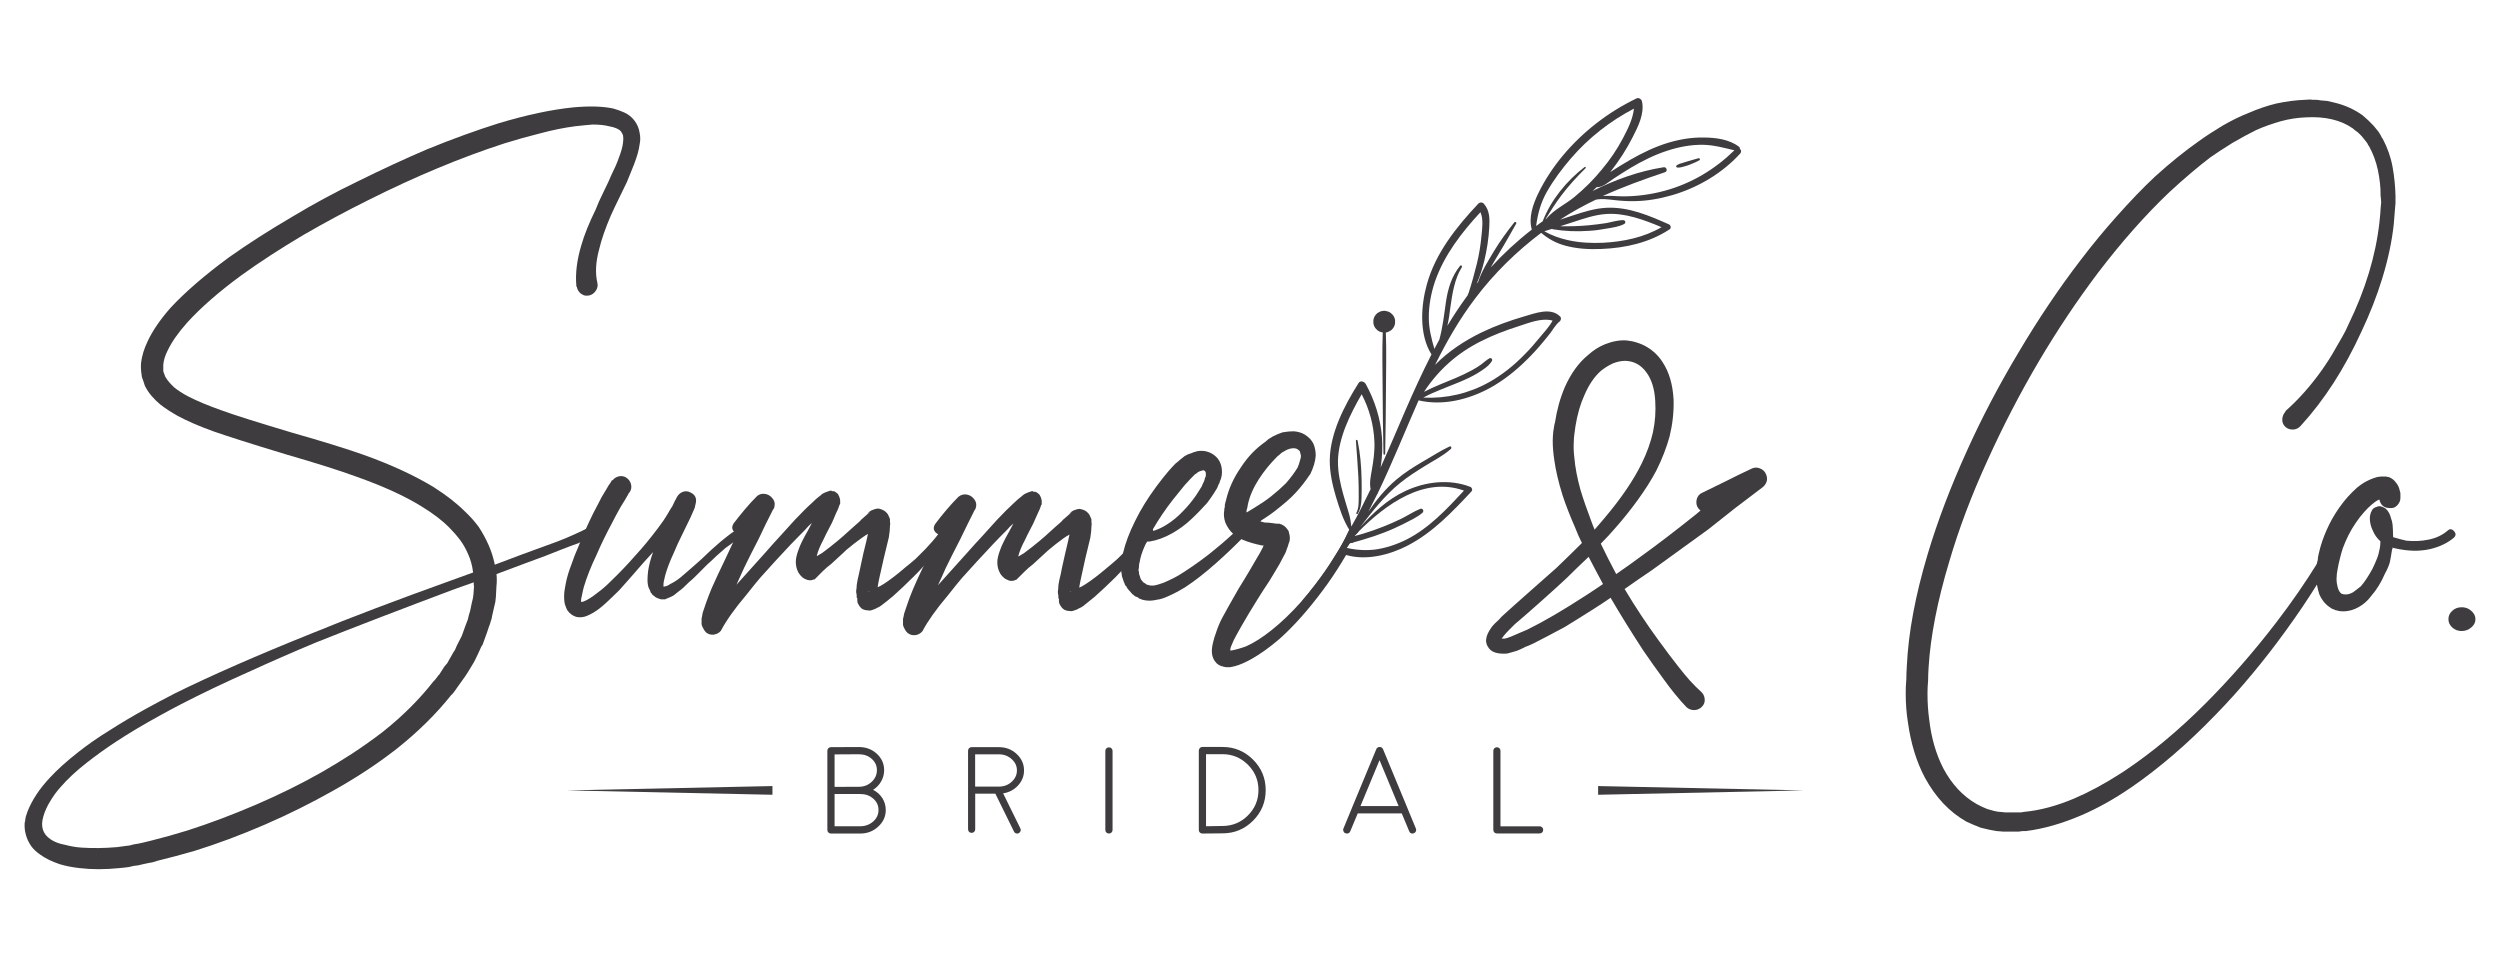
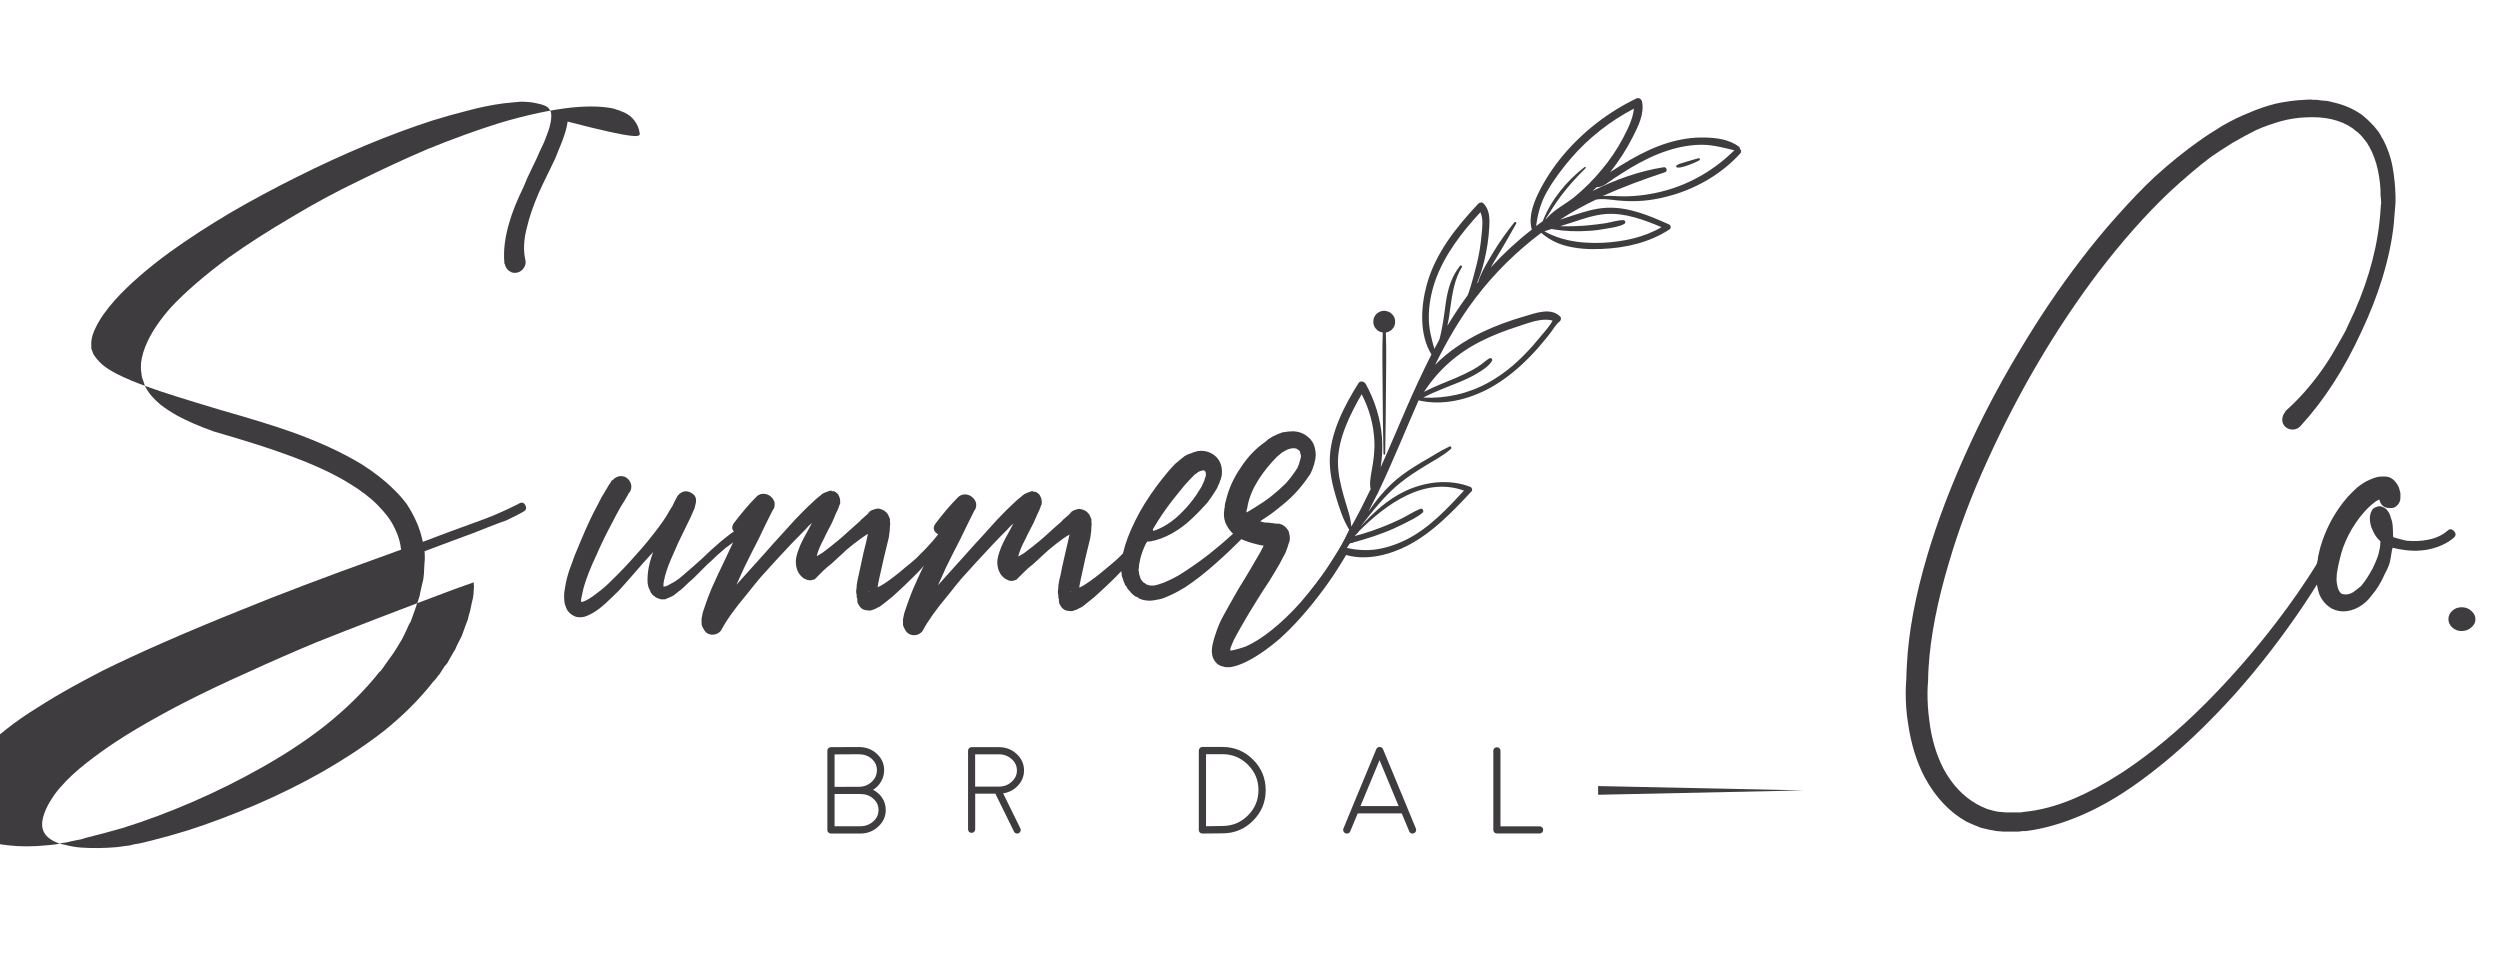
<svg xmlns="http://www.w3.org/2000/svg" version="1.1" id="Layer_1" x="0px" y="0px" width="268.798px" height="104px" viewBox="45.833 342.5 268.798 104" xml:space="preserve">
  <g>
    <g>
      <g>
-         <path fill="#3E3C3E" d="M114.607,356.795c-0.072-0.519-0.273-0.965-0.59-1.368c-0.274-0.353-0.634-0.633-1.066-0.835 c-0.353-0.158-0.756-0.302-1.188-0.425c-1.116-0.238-2.542-0.281-4.291-0.123c-2.34,0.238-5.019,0.807-8.035,1.714 c-2.376,0.749-4.946,1.677-7.683,2.793c-2.39,1.022-4.824,2.153-7.322,3.384c-2.462,1.181-4.853,2.47-7.157,3.859 c-2.499,1.461-4.788,2.931-6.847,4.392c-2.585,1.901-4.673,3.708-6.257,5.407c-1.116,1.274-1.93,2.462-2.448,3.571 c-0.403,0.835-0.633,1.613-0.72,2.326c-0.036,0.439-0.021,0.871,0.058,1.31c0,0.159,0.058,0.375,0.18,0.655 c0.123,0.396,0.195,0.619,0.238,0.655c0.353,0.677,0.9,1.311,1.613,1.901c0.519,0.403,1.123,0.799,1.843,1.202 c1.03,0.555,2.311,1.116,3.859,1.67c1.346,0.475,3.931,1.303,7.74,2.456c3.298,0.958,5.818,1.75,7.56,2.39 c2.93,1.037,5.292,2.117,7.085,3.233c1.224,0.749,2.217,1.505,2.966,2.268c0.396,0.396,0.799,0.85,1.188,1.368 c0.317,0.439,0.598,0.937,0.835,1.49c0.274,0.598,0.447,1.253,0.533,1.966l-2.268,0.821c-5.955,2.138-10.958,4.039-15.005,5.695 c-5.918,2.376-10.843,4.535-14.774,6.473c-1.13,0.583-2.203,1.151-3.204,1.706c-1.404,0.777-2.678,1.533-3.831,2.275 c-1.274,0.784-2.376,1.555-3.333,2.312c-1.274,0.993-2.304,1.922-3.103,2.793c-1.116,1.188-1.908,2.397-2.391,3.622l-0.18,0.54 c0,0.035-0.022,0.129-0.058,0.288c0,0.158-0.029,0.28-0.065,0.353c-0.036,0.439,0,0.878,0.123,1.311 c0.115,0.438,0.31,0.85,0.59,1.252c0.237,0.317,0.554,0.62,0.958,0.894c0.554,0.403,1.246,0.741,2.081,1.022 c0.633,0.194,1.346,0.338,2.146,0.425c1.303,0.158,2.736,0.158,4.284,0c0.403-0.036,0.742-0.072,1.015-0.115l0.54-0.123 l0.468-0.058c0.317-0.086,0.677-0.158,1.08-0.244c0.316-0.036,0.633-0.115,0.958-0.238c1.303-0.316,2.635-0.677,3.989-1.065 c2.419-0.749,4.954-1.691,7.618-2.844c2.549-1.108,4.96-2.312,7.272-3.614c2.397-1.34,4.565-2.751,6.494-4.233 c0.123-0.094,0.245-0.188,0.367-0.281c2.304-1.829,4.27-3.766,5.904-5.825c0.036,0,0.144-0.115,0.302-0.331 s0.273-0.381,0.353-0.504l0.598-0.835l0.288-0.41l0.303-0.476l0.54-0.893c0.072-0.122,0.237-0.439,0.475-0.958 c0.273-0.633,0.432-0.943,0.475-0.943c0.396-1.079,0.634-1.749,0.713-2.022c0.036-0.087,0.086-0.194,0.122-0.331 c0.036-0.145,0.072-0.274,0.123-0.396c0.036-0.115,0.058-0.216,0.058-0.288l0.245-1.08l0.123-0.532l0.058-0.533 c0-0.122,0.021-0.497,0.058-1.13c0.05-0.396,0.05-0.836,0.007-1.311l3.153-1.181c1.548-0.563,2.801-1.03,3.744-1.426 c0.72-0.281,1.347-0.519,1.908-0.713c0.072-0.036,0.144-0.064,0.208-0.101c0.728-0.354,1.282-0.627,1.642-0.85 c0.281-0.159,0.338-0.382,0.18-0.685c-0.158-0.302-0.396-0.346-0.713-0.151c-0.129,0.072-0.288,0.159-0.49,0.245 c-0.331,0.166-0.741,0.367-1.246,0.591c-0.518,0.237-1.123,0.496-1.843,0.771c-0.943,0.353-2.204,0.813-3.744,1.367l-2.981,1.123 c-0.158-0.748-0.375-1.454-0.655-2.08c-0.316-0.721-0.677-1.375-1.065-1.966c-0.439-0.598-0.929-1.152-1.49-1.671 c-0.872-0.878-1.995-1.749-3.384-2.635c-2.023-1.224-4.521-2.391-7.502-3.456c-1.778-0.634-4.363-1.433-7.74-2.397 c-3.729-1.116-6.25-1.908-7.553-2.391c-1.469-0.518-2.657-1.022-3.571-1.49c-0.598-0.317-1.095-0.634-1.491-0.958 c-0.439-0.403-0.756-0.778-0.958-1.13c-0.036-0.036-0.072-0.144-0.115-0.303l-0.064-0.122c0-0.072-0.022-0.144-0.058-0.18v-0.713 c0.036-0.475,0.194-0.994,0.475-1.548c0.439-0.915,1.13-1.908,2.088-2.981c1.469-1.62,3.42-3.326,5.847-5.104 c1.987-1.433,4.205-2.873,6.667-4.334c2.268-1.311,4.586-2.556,6.97-3.744c5.047-2.527,9.929-4.572,14.659-6.105 c1.267-0.396,2.542-0.749,3.809-1.066c1.303-0.353,2.578-0.612,3.802-0.77c0.72-0.072,1.332-0.144,1.843-0.18 c0.72,0,1.31,0.065,1.786,0.188c0.633,0.115,1.051,0.302,1.246,0.533c0.122,0.158,0.208,0.317,0.245,0.475 c0.036,0.194,0.036,0.439,0,0.713c-0.05,0.475-0.209,1.051-0.475,1.721c-0.159,0.475-0.425,1.08-0.778,1.786 c-0.158,0.396-0.439,1-0.842,1.814c-0.396,0.806-0.677,1.433-0.835,1.872c-0.713,1.461-1.239,2.75-1.556,3.866 c-0.475,1.584-0.655,3.039-0.54,4.334v0.064c0,0.036,0.029,0.072,0.064,0.115c0.036,0.209,0.13,0.382,0.259,0.54 c0.144,0.159,0.302,0.259,0.475,0.332c0.18,0.058,0.367,0.064,0.569,0.029c0.31-0.072,0.562-0.252,0.742-0.533 c0.18-0.281,0.223-0.554,0.151-0.835c-0.238-1.03-0.18-2.218,0.187-3.571c0.238-1.029,0.655-2.246,1.253-3.636 c0.036-0.123,0.619-1.332,1.735-3.622c0.317-0.756,0.569-1.39,0.771-1.901c0.317-0.835,0.526-1.555,0.598-2.146 C114.694,357.608,114.694,357.198,114.607,356.795z M96.802,405.46l-0.058,0.899l-0.065,0.469l-0.115,0.475l-0.187,0.9 c-0.036,0.115-0.086,0.28-0.151,0.504c-0.058,0.216-0.086,0.346-0.086,0.382c-0.086,0.194-0.302,0.799-0.655,1.778l-0.425,0.835 c-0.036,0.087-0.086,0.158-0.123,0.245c-0.036,0.071-0.065,0.15-0.086,0.209c-0.021,0.057-0.058,0.129-0.094,0.208 c-0.036,0.087-0.072,0.145-0.122,0.181l-0.476,0.835l-0.237,0.425l-0.303,0.353l-0.533,0.835 c-0.086,0.072-0.187,0.217-0.331,0.411s-0.238,0.302-0.273,0.302c-1.505,1.938-3.334,3.766-5.479,5.473 c-1.037,0.799-2.146,1.584-3.326,2.361c-1.03,0.662-2.11,1.332-3.233,1.973c-2.232,1.268-4.586,2.427-7.092,3.507 c-2.585,1.108-5.04,2.03-7.38,2.778c-1.274,0.396-2.549,0.749-3.809,1.066c-0.317,0.071-0.634,0.158-0.958,0.237 c-0.353,0.086-0.677,0.144-0.958,0.18l-0.476,0.123l-0.468,0.058c-0.245,0.035-0.54,0.071-0.9,0.122 c-1.347,0.115-2.621,0.13-3.809,0.051c-0.59-0.036-1.188-0.145-1.778-0.303c-0.634-0.115-1.152-0.317-1.548-0.591 c-0.835-0.562-1.095-1.375-0.778-2.447c0.159-0.563,0.403-1.095,0.72-1.613c0.353-0.59,0.727-1.108,1.13-1.548 c0.756-0.871,1.685-1.742,2.801-2.613c0.958-0.749,2.023-1.526,3.226-2.312c1.361-0.893,2.901-1.808,4.615-2.75 c0.727-0.403,1.49-0.814,2.282-1.225c2.146-1.108,4.55-2.261,7.214-3.448c2.419-1.109,4.86-2.175,7.323-3.204 c4.046-1.62,9.029-3.528,14.947-5.753l2.023-0.713v0.346H96.802z" />
+         <path fill="#3E3C3E" d="M114.607,356.795c-0.072-0.519-0.273-0.965-0.59-1.368c-0.274-0.353-0.634-0.633-1.066-0.835 c-0.353-0.158-0.756-0.302-1.188-0.425c-1.116-0.238-2.542-0.281-4.291-0.123c-2.34,0.238-5.019,0.807-8.035,1.714 c-2.376,0.749-4.946,1.677-7.683,2.793c-2.39,1.022-4.824,2.153-7.322,3.384c-2.462,1.181-4.853,2.47-7.157,3.859 c-2.499,1.461-4.788,2.931-6.847,4.392c-2.585,1.901-4.673,3.708-6.257,5.407c-1.116,1.274-1.93,2.462-2.448,3.571 c-0.403,0.835-0.633,1.613-0.72,2.326c-0.036,0.439-0.021,0.871,0.058,1.31c0,0.159,0.058,0.375,0.18,0.655 c0.123,0.396,0.195,0.619,0.238,0.655c0.353,0.677,0.9,1.311,1.613,1.901c0.519,0.403,1.123,0.799,1.843,1.202 c1.03,0.555,2.311,1.116,3.859,1.67c3.298,0.958,5.818,1.75,7.56,2.39 c2.93,1.037,5.292,2.117,7.085,3.233c1.224,0.749,2.217,1.505,2.966,2.268c0.396,0.396,0.799,0.85,1.188,1.368 c0.317,0.439,0.598,0.937,0.835,1.49c0.274,0.598,0.447,1.253,0.533,1.966l-2.268,0.821c-5.955,2.138-10.958,4.039-15.005,5.695 c-5.918,2.376-10.843,4.535-14.774,6.473c-1.13,0.583-2.203,1.151-3.204,1.706c-1.404,0.777-2.678,1.533-3.831,2.275 c-1.274,0.784-2.376,1.555-3.333,2.312c-1.274,0.993-2.304,1.922-3.103,2.793c-1.116,1.188-1.908,2.397-2.391,3.622l-0.18,0.54 c0,0.035-0.022,0.129-0.058,0.288c0,0.158-0.029,0.28-0.065,0.353c-0.036,0.439,0,0.878,0.123,1.311 c0.115,0.438,0.31,0.85,0.59,1.252c0.237,0.317,0.554,0.62,0.958,0.894c0.554,0.403,1.246,0.741,2.081,1.022 c0.633,0.194,1.346,0.338,2.146,0.425c1.303,0.158,2.736,0.158,4.284,0c0.403-0.036,0.742-0.072,1.015-0.115l0.54-0.123 l0.468-0.058c0.317-0.086,0.677-0.158,1.08-0.244c0.316-0.036,0.633-0.115,0.958-0.238c1.303-0.316,2.635-0.677,3.989-1.065 c2.419-0.749,4.954-1.691,7.618-2.844c2.549-1.108,4.96-2.312,7.272-3.614c2.397-1.34,4.565-2.751,6.494-4.233 c0.123-0.094,0.245-0.188,0.367-0.281c2.304-1.829,4.27-3.766,5.904-5.825c0.036,0,0.144-0.115,0.302-0.331 s0.273-0.381,0.353-0.504l0.598-0.835l0.288-0.41l0.303-0.476l0.54-0.893c0.072-0.122,0.237-0.439,0.475-0.958 c0.273-0.633,0.432-0.943,0.475-0.943c0.396-1.079,0.634-1.749,0.713-2.022c0.036-0.087,0.086-0.194,0.122-0.331 c0.036-0.145,0.072-0.274,0.123-0.396c0.036-0.115,0.058-0.216,0.058-0.288l0.245-1.08l0.123-0.532l0.058-0.533 c0-0.122,0.021-0.497,0.058-1.13c0.05-0.396,0.05-0.836,0.007-1.311l3.153-1.181c1.548-0.563,2.801-1.03,3.744-1.426 c0.72-0.281,1.347-0.519,1.908-0.713c0.072-0.036,0.144-0.064,0.208-0.101c0.728-0.354,1.282-0.627,1.642-0.85 c0.281-0.159,0.338-0.382,0.18-0.685c-0.158-0.302-0.396-0.346-0.713-0.151c-0.129,0.072-0.288,0.159-0.49,0.245 c-0.331,0.166-0.741,0.367-1.246,0.591c-0.518,0.237-1.123,0.496-1.843,0.771c-0.943,0.353-2.204,0.813-3.744,1.367l-2.981,1.123 c-0.158-0.748-0.375-1.454-0.655-2.08c-0.316-0.721-0.677-1.375-1.065-1.966c-0.439-0.598-0.929-1.152-1.49-1.671 c-0.872-0.878-1.995-1.749-3.384-2.635c-2.023-1.224-4.521-2.391-7.502-3.456c-1.778-0.634-4.363-1.433-7.74-2.397 c-3.729-1.116-6.25-1.908-7.553-2.391c-1.469-0.518-2.657-1.022-3.571-1.49c-0.598-0.317-1.095-0.634-1.491-0.958 c-0.439-0.403-0.756-0.778-0.958-1.13c-0.036-0.036-0.072-0.144-0.115-0.303l-0.064-0.122c0-0.072-0.022-0.144-0.058-0.18v-0.713 c0.036-0.475,0.194-0.994,0.475-1.548c0.439-0.915,1.13-1.908,2.088-2.981c1.469-1.62,3.42-3.326,5.847-5.104 c1.987-1.433,4.205-2.873,6.667-4.334c2.268-1.311,4.586-2.556,6.97-3.744c5.047-2.527,9.929-4.572,14.659-6.105 c1.267-0.396,2.542-0.749,3.809-1.066c1.303-0.353,2.578-0.612,3.802-0.77c0.72-0.072,1.332-0.144,1.843-0.18 c0.72,0,1.31,0.065,1.786,0.188c0.633,0.115,1.051,0.302,1.246,0.533c0.122,0.158,0.208,0.317,0.245,0.475 c0.036,0.194,0.036,0.439,0,0.713c-0.05,0.475-0.209,1.051-0.475,1.721c-0.159,0.475-0.425,1.08-0.778,1.786 c-0.158,0.396-0.439,1-0.842,1.814c-0.396,0.806-0.677,1.433-0.835,1.872c-0.713,1.461-1.239,2.75-1.556,3.866 c-0.475,1.584-0.655,3.039-0.54,4.334v0.064c0,0.036,0.029,0.072,0.064,0.115c0.036,0.209,0.13,0.382,0.259,0.54 c0.144,0.159,0.302,0.259,0.475,0.332c0.18,0.058,0.367,0.064,0.569,0.029c0.31-0.072,0.562-0.252,0.742-0.533 c0.18-0.281,0.223-0.554,0.151-0.835c-0.238-1.03-0.18-2.218,0.187-3.571c0.238-1.029,0.655-2.246,1.253-3.636 c0.036-0.123,0.619-1.332,1.735-3.622c0.317-0.756,0.569-1.39,0.771-1.901c0.317-0.835,0.526-1.555,0.598-2.146 C114.694,357.608,114.694,357.198,114.607,356.795z M96.802,405.46l-0.058,0.899l-0.065,0.469l-0.115,0.475l-0.187,0.9 c-0.036,0.115-0.086,0.28-0.151,0.504c-0.058,0.216-0.086,0.346-0.086,0.382c-0.086,0.194-0.302,0.799-0.655,1.778l-0.425,0.835 c-0.036,0.087-0.086,0.158-0.123,0.245c-0.036,0.071-0.065,0.15-0.086,0.209c-0.021,0.057-0.058,0.129-0.094,0.208 c-0.036,0.087-0.072,0.145-0.122,0.181l-0.476,0.835l-0.237,0.425l-0.303,0.353l-0.533,0.835 c-0.086,0.072-0.187,0.217-0.331,0.411s-0.238,0.302-0.273,0.302c-1.505,1.938-3.334,3.766-5.479,5.473 c-1.037,0.799-2.146,1.584-3.326,2.361c-1.03,0.662-2.11,1.332-3.233,1.973c-2.232,1.268-4.586,2.427-7.092,3.507 c-2.585,1.108-5.04,2.03-7.38,2.778c-1.274,0.396-2.549,0.749-3.809,1.066c-0.317,0.071-0.634,0.158-0.958,0.237 c-0.353,0.086-0.677,0.144-0.958,0.18l-0.476,0.123l-0.468,0.058c-0.245,0.035-0.54,0.071-0.9,0.122 c-1.347,0.115-2.621,0.13-3.809,0.051c-0.59-0.036-1.188-0.145-1.778-0.303c-0.634-0.115-1.152-0.317-1.548-0.591 c-0.835-0.562-1.095-1.375-0.778-2.447c0.159-0.563,0.403-1.095,0.72-1.613c0.353-0.59,0.727-1.108,1.13-1.548 c0.756-0.871,1.685-1.742,2.801-2.613c0.958-0.749,2.023-1.526,3.226-2.312c1.361-0.893,2.901-1.808,4.615-2.75 c0.727-0.403,1.49-0.814,2.282-1.225c2.146-1.108,4.55-2.261,7.214-3.448c2.419-1.109,4.86-2.175,7.323-3.204 c4.046-1.62,9.029-3.528,14.947-5.753l2.023-0.713v0.346H96.802z" />
        <path fill="#3E3C3E" d="M126.307,399.376c-0.144-0.317-0.345-0.396-0.626-0.238c-0.31,0.123-0.626,0.288-0.958,0.519 c-0.093,0.058-0.194,0.123-0.288,0.194c-0.317,0.238-0.691,0.533-1.13,0.894c-0.317,0.273-0.655,0.568-1.016,0.893l-1.008,0.957 c-0.799,0.713-1.469,1.304-2.03,1.778c-0.353,0.317-0.713,0.569-1.066,0.771c-0.245,0.123-0.425,0.224-0.533,0.303 c-0.208,0.086-0.338,0.122-0.425,0.122h-0.058v-0.244c0-0.115,0.022-0.252,0.058-0.411c0.036-0.194,0.086-0.374,0.123-0.532 c0.194-0.713,0.497-1.505,0.9-2.376c0.238-0.598,0.626-1.433,1.159-2.498c0.533-1.066,0.907-1.865,1.109-2.377l0.123-0.532 c0.115-0.519-0.065-0.9-0.533-1.131c-0.281-0.158-0.562-0.187-0.835-0.093c-0.281,0.101-0.497,0.287-0.655,0.562 c-0.05,0.086-0.086,0.158-0.123,0.244c-0.036,0.036-0.158,0.281-0.353,0.713c-0.158,0.237-0.317,0.497-0.475,0.777 c-0.317,0.555-0.684,1.088-1.08,1.599c-0.799,1.065-1.613,2.06-2.448,2.967c-0.835,0.957-1.721,1.879-2.678,2.801 c-0.475,0.475-0.936,0.871-1.375,1.188c-0.591,0.469-1.087,0.785-1.491,0.943c-0.115,0.036-0.194,0.058-0.237,0.058l-0.058-0.058 c0-0.194,0.036-0.439,0.115-0.713c0.05-0.244,0.101-0.519,0.187-0.835c0.317-1.065,0.771-2.218,1.368-3.456 c0.475-1.108,1.037-2.261,1.677-3.449c0.238-0.475,0.533-1.029,0.893-1.67c0.158-0.273,0.317-0.533,0.475-0.771l0.245-0.425 l0.115-0.18v-0.058c0.245-0.245,0.353-0.519,0.338-0.835c-0.029-0.317-0.151-0.591-0.396-0.807 c-0.237-0.216-0.518-0.31-0.835-0.274c-0.317,0.05-0.569,0.18-0.771,0.425l-0.123,0.058l-0.058,0.123l-0.064,0.115l-0.18,0.245 c-0.072,0.122-0.158,0.252-0.238,0.41c-0.158,0.28-0.338,0.583-0.54,0.899c-0.238,0.469-0.533,1.052-0.893,1.722 c-0.281,0.568-0.54,1.13-0.785,1.67c-0.216,0.497-0.425,0.986-0.619,1.44c-0.065,0.18-0.144,0.345-0.209,0.518 c-0.281,0.634-0.525,1.253-0.72,1.844c-0.281,0.713-0.476,1.368-0.598,1.966c-0.072,0.396-0.144,0.748-0.18,1.065 c-0.036,0.475-0.021,0.893,0.058,1.253c0.086,0.273,0.18,0.519,0.302,0.713c0.238,0.316,0.533,0.532,0.893,0.654 c0.281,0.072,0.583,0.072,0.893,0c0.159-0.035,0.367-0.122,0.598-0.237c0.519-0.244,1.094-0.655,1.735-1.245 c0.432-0.403,0.907-0.85,1.425-1.368c0.476-0.525,1.347-1.505,2.621-2.98l1.022-1.124c-0.281,0.785-0.461,1.483-0.54,2.081 c-0.036,0.353-0.058,0.634-0.058,0.835c-0.007,0.354,0.036,0.655,0.115,0.894l0.058,0.122l0.064,0.122 c0.036,0.115,0.072,0.216,0.115,0.303c0.086,0.072,0.144,0.151,0.18,0.237c0.123,0.072,0.223,0.158,0.302,0.238 c0.086,0.05,0.159,0.086,0.245,0.122c0.115,0.036,0.237,0.086,0.353,0.122h0.475l0.115-0.058 c0.245-0.086,0.497-0.209,0.778-0.353c0.158-0.122,0.353-0.281,0.598-0.476c0.237-0.158,0.59-0.475,1.065-0.957 c0.194-0.158,0.411-0.346,0.626-0.562s0.461-0.461,0.713-0.713c0.259-0.26,0.468-0.468,0.626-0.627 c0.316-0.273,0.633-0.568,0.958-0.893c0.353-0.316,0.691-0.619,1.015-0.893c0.302-0.216,0.583-0.41,0.842-0.612 c0.086-0.058,0.159-0.115,0.238-0.165c0.432-0.273,0.813-0.469,1.123-0.591h0.065 C126.372,399.908,126.451,399.692,126.307,399.376z" />
        <path fill="#3E3C3E" d="M147.893,399.138c-0.281-0.18-0.519-0.129-0.713,0.151c-0.129,0.209-0.281,0.425-0.461,0.634 c-0.375,0.504-0.842,1.037-1.396,1.62l-1.016,1.016c-0.353,0.316-0.727,0.626-1.13,0.942c-0.871,0.757-1.648,1.347-2.325,1.786 c-0.238,0.151-0.461,0.273-0.655,0.353c0.036-0.28,0.101-0.612,0.18-0.986c0.086-0.374,0.245-1.108,0.49-2.175 c0.238-0.993,0.411-1.721,0.533-2.203c0.086-0.518,0.123-0.936,0.123-1.252c0.036-0.151,0.036-0.288,0-0.411v-0.302 c-0.072-0.194-0.159-0.375-0.238-0.533c-0.122-0.158-0.245-0.281-0.353-0.353c-0.209-0.123-0.425-0.209-0.655-0.245 c-0.194,0-0.439,0.064-0.713,0.18c-0.166,0.087-0.331,0.194-0.475,0.354l0.31-0.194c-0.123,0.115-0.446,0.403-0.965,0.85 c-0.05,0.086-0.317,0.338-0.835,0.777c-0.958,0.871-1.519,1.36-1.677,1.483c-0.475,0.396-1.03,0.835-1.67,1.311 c-0.194,0.114-0.396,0.237-0.59,0.353v-0.065c0.115-0.468,0.353-1.051,0.712-1.721c0.086-0.194,0.375-0.799,0.9-1.778 c0.158-0.353,0.302-0.677,0.41-0.957c0.209-0.396,0.338-0.728,0.425-1.016l0.058-0.058v-0.425 c-0.036-0.237-0.115-0.446-0.237-0.655c-0.123-0.115-0.252-0.216-0.411-0.303h-0.245c0-0.035-0.022-0.057-0.058-0.057h-0.123 c-0.123,0.035-0.238,0.086-0.353,0.122c-0.122,0.036-0.259,0.094-0.425,0.18c-0.115,0.072-0.216,0.158-0.288,0.237 c-0.281,0.195-0.598,0.476-0.958,0.836c-0.403,0.353-0.972,0.929-1.735,1.721c-0.475,0.519-1.015,1.108-1.613,1.778 c-0.519,0.562-1.051,1.152-1.599,1.785l-3.103,3.449c0.273-0.598,0.554-1.21,0.835-1.843c0.439-0.907,0.958-1.938,1.555-3.089 l0.771-1.613c0.439-0.871,0.706-1.39,0.778-1.548l0.064-0.058c0.051-0.115,0.086-0.224,0.094-0.339 c0.058-0.31-0.036-0.59-0.273-0.85c-0.209-0.244-0.461-0.381-0.778-0.425c-0.317-0.035-0.59,0.036-0.835,0.238 c-0.439,0.438-0.871,0.914-1.311,1.433c-0.439,0.519-0.835,1.016-1.188,1.483c-0.223,0.338-0.223,0.619-0.007,0.878 c0.022,0.029,0.036,0.051,0.065,0.072c0.086,0.086,0.18,0.144,0.302,0.18c-0.144,0.31-0.281,0.598-0.41,0.879 c-0.31,0.677-0.59,1.274-0.842,1.8c-0.598,1.224-1.095,2.304-1.498,3.211c-0.216,0.525-0.396,0.994-0.54,1.397 c-0.036,0.115-0.072,0.223-0.115,0.331c-0.115,0.353-0.216,0.655-0.303,0.893c-0.036,0.245-0.072,0.439-0.115,0.598v0.655 c0.036,0.071,0.058,0.144,0.058,0.18c0.036,0.072,0.072,0.158,0.123,0.237c0.072,0.159,0.18,0.303,0.288,0.425 c0.245,0.194,0.519,0.281,0.835,0.245c0.317-0.051,0.583-0.18,0.778-0.425c0.554-1.065,1.469-2.361,2.743-3.866 c0.749-0.943,1.246-1.563,1.49-1.836c0.713-0.8,1.253-1.39,1.613-1.786c1.188-1.303,2.268-2.434,3.226-3.384 c0.195-0.245,0.432-0.476,0.713-0.72c-0.194,0.353-0.353,0.655-0.475,0.899c-0.475,0.821-0.799,1.483-0.958,1.959 c-0.194,0.519-0.303,0.957-0.303,1.311c0,0.353,0.058,0.677,0.18,0.957c0.072,0.194,0.188,0.375,0.331,0.533 c0.144,0.158,0.281,0.28,0.439,0.353c0.353,0.194,0.691,0.216,1.008,0.064h0.065c0.396-0.402,0.691-0.69,0.893-0.899 c0.281-0.273,0.583-0.533,0.9-0.771c0.158-0.158,0.425-0.403,0.806-0.741c0.375-0.339,0.648-0.591,0.799-0.749 c0.562-0.468,1.116-0.907,1.678-1.304c0.273-0.194,0.497-0.338,0.655-0.425c-0.086,0.439-0.245,1.131-0.49,2.088 c-0.238,1.066-0.396,1.801-0.475,2.203c-0.115,0.476-0.194,0.872-0.238,1.188c0,0.237-0.029,0.461-0.065,0.655 c0,0.158,0.022,0.303,0.058,0.41v0.303l0.065,0.058v0.18c0,0.209,0.036,0.367,0.115,0.476c0.123,0.244,0.281,0.425,0.475,0.54 c0.159,0.071,0.338,0.115,0.533,0.115c0.159,0.05,0.338,0.028,0.54-0.058c0.151-0.036,0.338-0.123,0.533-0.238 c0.123-0.035,0.252-0.122,0.411-0.244c0.317-0.238,0.742-0.569,1.253-1.001c0.749-0.677,1.49-1.368,2.203-2.088 c0.353-0.346,0.706-0.706,1.037-1.087c0.021-0.008,0.029-0.029,0.036-0.036c0.353-0.354,0.691-0.713,1.015-1.066 c0.871-1.029,1.505-1.843,1.908-2.447C148.224,399.57,148.174,399.318,147.893,399.138z M139.188,406.064h0.18 C139.246,406.101,139.188,406.101,139.188,406.064z" />
        <path fill="#3E3C3E" d="M169.781,399.419c-0.036-0.094-0.115-0.18-0.223-0.252c-0.273-0.18-0.518-0.13-0.713,0.151 c-0.439,0.677-1.051,1.426-1.843,2.261c-0.13,0.13-0.259,0.259-0.403,0.403c-0.194,0.194-0.403,0.403-0.619,0.611 c-0.353,0.317-0.728,0.634-1.124,0.958c-0.878,0.749-1.648,1.339-2.333,1.778c-0.238,0.158-0.446,0.273-0.655,0.353 c0.05-0.28,0.101-0.611,0.187-0.986c0.072-0.374,0.238-1.094,0.476-2.174c0.237-0.994,0.425-1.721,0.533-2.203 c0.086-0.519,0.122-0.929,0.122-1.246c0.036-0.158,0.036-0.303,0-0.425v-0.303c-0.072-0.194-0.158-0.374-0.237-0.532 c-0.123-0.158-0.238-0.273-0.353-0.353c-0.194-0.123-0.41-0.195-0.655-0.245c-0.194,0-0.439,0.064-0.712,0.18 c-0.159,0.087-0.317,0.209-0.476,0.367l0.353-0.244c-0.072,0.086-0.411,0.374-1.008,0.893c-0.036,0.086-0.317,0.338-0.835,0.777 c-0.958,0.871-1.505,1.368-1.67,1.483c-0.475,0.403-1.037,0.835-1.67,1.311c-0.209,0.122-0.403,0.237-0.598,0.353v-0.058 c0.123-0.476,0.353-1.059,0.713-1.721c0.086-0.209,0.382-0.799,0.9-1.786c0.159-0.353,0.303-0.677,0.425-0.957 c0.194-0.396,0.338-0.728,0.411-1.008l0.064-0.058v-0.411c-0.036-0.244-0.122-0.46-0.245-0.655 c-0.115-0.122-0.252-0.223-0.41-0.302h-0.238c0-0.036-0.029-0.065-0.065-0.065h-0.122c-0.115,0.051-0.238,0.087-0.353,0.123 s-0.252,0.101-0.41,0.18c-0.123,0.072-0.224,0.158-0.303,0.237c-0.281,0.209-0.598,0.476-0.958,0.836 c-0.396,0.353-0.972,0.936-1.721,1.721c-0.475,0.519-1.022,1.116-1.613,1.785c-0.519,0.555-1.059,1.146-1.613,1.778l-3.104,3.449 c0.281-0.591,0.555-1.21,0.835-1.844c0.439-0.906,0.958-1.937,1.555-3.088l0.778-1.599c0.432-0.879,0.691-1.397,0.777-1.556 l0.058-0.058c0.194-0.432,0.144-0.835-0.18-1.188c-0.194-0.238-0.46-0.375-0.777-0.425c-0.31-0.036-0.59,0.05-0.835,0.244 c-0.432,0.433-0.871,0.907-1.31,1.426c-0.432,0.519-0.835,1.008-1.188,1.49c-0.238,0.354-0.216,0.677,0.058,0.943 c0.072,0.072,0.158,0.13,0.259,0.166c0.007,0.007,0.022,0.007,0.036,0.021c-0.475,1.029-0.9,1.922-1.253,2.671 c-0.129,0.281-0.259,0.555-0.396,0.813c-0.425,0.9-0.799,1.692-1.094,2.398c-0.281,0.677-0.497,1.252-0.655,1.734 c-0.122,0.354-0.223,0.648-0.302,0.894c-0.036,0.237-0.086,0.432-0.123,0.59v0.655c0.036,0.087,0.058,0.145,0.058,0.18 c0.036,0.087,0.086,0.159,0.123,0.245c0.072,0.158,0.18,0.303,0.302,0.41c0.238,0.194,0.519,0.281,0.835,0.245 c0.31-0.036,0.569-0.18,0.77-0.425c0.562-1.065,1.469-2.354,2.744-3.859c0.756-0.957,1.252-1.576,1.49-1.843 c0.72-0.8,1.253-1.39,1.613-1.778c1.202-1.311,2.268-2.448,3.226-3.392c0.194-0.245,0.439-0.475,0.713-0.713 c-0.194,0.353-0.353,0.655-0.475,0.893c-0.476,0.836-0.799,1.491-0.958,1.959c-0.194,0.519-0.302,0.957-0.302,1.311 c0,0.353,0.065,0.677,0.18,0.957c0.086,0.194,0.187,0.375,0.331,0.533s0.288,0.28,0.446,0.353 c0.353,0.209,0.691,0.224,1.015,0.064h0.058c0.396-0.396,0.691-0.69,0.9-0.893c0.273-0.28,0.568-0.532,0.893-0.777 c0.158-0.158,0.432-0.403,0.807-0.741c0.374-0.339,0.648-0.591,0.806-0.742c0.554-0.475,1.116-0.914,1.67-1.311 c0.281-0.194,0.497-0.338,0.655-0.41c-0.086,0.432-0.245,1.123-0.475,2.081c-0.245,1.065-0.403,1.807-0.476,2.203 c-0.122,0.476-0.208,0.871-0.245,1.188c0,0.245-0.021,0.461-0.058,0.655c0,0.159,0.021,0.303,0.058,0.425v0.288l0.058,0.065v0.18 c0,0.194,0.036,0.353,0.123,0.476c0.115,0.237,0.273,0.41,0.475,0.532c0.151,0.072,0.331,0.122,0.533,0.122 c0.159,0.036,0.338,0.022,0.533-0.064c0.159-0.036,0.338-0.115,0.533-0.237c0.123-0.036,0.259-0.123,0.425-0.237 c0.317-0.245,0.728-0.584,1.246-1.009c0.756-0.677,1.491-1.368,2.21-2.08c0.216-0.217,0.439-0.447,0.655-0.685 c0.144-0.151,0.274-0.303,0.411-0.446c0.367-0.353,0.706-0.713,1.022-1.065c0.525-0.619,0.965-1.159,1.31-1.62 c0,0,0,0,0.007-0.007c0.238-0.303,0.425-0.569,0.583-0.807c0.058-0.115,0.086-0.216,0.086-0.317 C169.817,399.541,169.81,399.477,169.781,399.419z M160.853,406.094h0.18C160.918,406.129,160.853,406.129,160.853,406.094z" />
        <path fill="#3E3C3E" d="M179.681,399.447c-0.245-0.273-0.476-0.302-0.72-0.057c-0.18,0.165-0.353,0.331-0.533,0.475 c-0.878,0.813-1.735,1.534-2.556,2.188c-1.238,0.958-2.354,1.722-3.341,2.326c-0.633,0.353-1.209,0.626-1.721,0.82 c-0.317,0.123-0.598,0.194-0.835,0.245c-0.317,0.036-0.562,0.021-0.713-0.064h-0.123c0-0.036-0.021-0.058-0.058-0.058 l-0.065-0.058l-0.115-0.065l-0.187-0.122c0-0.036-0.058-0.115-0.18-0.237l-0.115-0.245v-0.058l-0.064-0.18l-0.058-0.181v-0.18 l-0.058-0.18c0.036-0.194,0.058-0.339,0.058-0.425c0-0.194,0.021-0.339,0.064-0.41c0.072-0.519,0.252-1.095,0.533-1.722 c0.072-0.18,0.158-0.367,0.245-0.554c0,0,0,0,0.007-0.008c0.072,0.036,0.166,0.036,0.281,0.029 c0.799-0.122,1.613-0.425,2.448-0.893c0.713-0.403,1.397-0.9,2.023-1.49c0.598-0.555,1.173-1.152,1.735-1.779 c0.237-0.316,0.475-0.655,0.712-1.015c0.123-0.194,0.245-0.403,0.367-0.598l0.115-0.303l0.18-0.353l-0.058,0.065 c0.245-0.475,0.317-0.972,0.245-1.491c-0.086-0.633-0.374-1.13-0.893-1.49c-0.519-0.353-1.094-0.475-1.735-0.367 c-0.317,0.086-0.554,0.158-0.713,0.245c-0.194,0.036-0.41,0.144-0.655,0.288l-0.533,0.425c-0.122,0.123-0.259,0.238-0.425,0.353 c-0.237,0.237-0.497,0.518-0.77,0.835c-0.439,0.519-0.878,1.065-1.311,1.656c-0.915,1.238-1.678,2.462-2.275,3.693 c-0.626,1.253-1.058,2.405-1.296,3.435c-0.058,0.273-0.101,0.532-0.144,0.785c-0.036,0.331-0.058,0.705-0.058,1.108v0.086 l0.058,0.354c0,0.122,0.021,0.223,0.058,0.302l0.123,0.354c0,0.05,0.036,0.144,0.122,0.302l0.058,0.181l0.123,0.122 c0.072,0.158,0.144,0.252,0.18,0.303c0.273,0.316,0.432,0.496,0.468,0.532c0.159,0.123,0.259,0.194,0.302,0.245l0.303,0.115 l0.122,0.122c0.036,0,0.094,0.021,0.18,0.058c0.072,0.051,0.216,0.087,0.411,0.123c0.403,0.086,0.85,0.064,1.368-0.058 c0.317-0.036,0.706-0.159,1.13-0.354c0.562-0.237,1.188-0.568,1.908-1.008c1.029-0.677,2.146-1.548,3.333-2.613 c0.85-0.749,1.75-1.599,2.7-2.563c0.122-0.115,0.237-0.223,0.345-0.346C179.875,399.908,179.875,399.692,179.681,399.447z M171.941,396.229c0.439-0.555,0.85-1.065,1.253-1.548c0.396-0.439,0.612-0.677,0.655-0.713c0.036-0.036,0.144-0.144,0.302-0.303 c0.036-0.036,0.072-0.072,0.115-0.122c0.086-0.072,0.144-0.115,0.18-0.115c0.158-0.159,0.338-0.259,0.54-0.303 c0.072-0.036,0.159-0.058,0.238-0.058s0.159,0.058,0.238,0.18c0.036,0.158,0.036,0.338,0,0.533l-0.058,0.058l-0.058,0.245 l-0.065,0.18c-0.123,0.237-0.194,0.41-0.238,0.533c-0.208,0.316-0.403,0.633-0.597,0.943c-0.439,0.633-0.915,1.217-1.433,1.734 c-0.519,0.555-1.094,1.03-1.721,1.426c-0.49,0.31-0.986,0.54-1.469,0.691c-0.05,0.021-0.101,0.028-0.151,0.036 c0.021-0.051,0.036-0.094,0.065-0.145c0.021-0.028,0.029-0.05,0.05-0.071C170.407,398.346,171.127,397.267,171.941,396.229z" />
        <path fill="#3E3C3E" d="M191.583,399.203c-0.317-0.145-0.533-0.072-0.656,0.209c-0.007,0.021-0.007,0.028-0.028,0.05 c-0.028,0.072-0.064,0.158-0.115,0.245c-0.382,0.835-0.893,1.75-1.533,2.743c-0.555,0.907-1.21,1.857-1.966,2.844 c-0.525,0.691-1.051,1.34-1.592,1.951c-1,1.123-2.029,2.117-3.117,2.988c-0.994,0.799-1.922,1.39-2.801,1.778 c-0.554,0.194-1.051,0.339-1.49,0.425h-0.18c0-0.122,0.029-0.245,0.065-0.367c0.072-0.194,0.18-0.432,0.302-0.713 c0.115-0.237,0.375-0.713,0.778-1.426c0.519-0.914,1.109-1.9,1.785-2.98c0.115-0.194,0.311-0.497,0.563-0.893 c0.259-0.396,0.496-0.771,0.719-1.095c0.217-0.338,0.404-0.648,0.563-0.929c0.402-0.634,0.691-1.174,0.9-1.599 c0.193-0.316,0.338-0.619,0.41-0.899c0.086-0.194,0.144-0.375,0.18-0.533c0.051-0.115,0.086-0.237,0.123-0.353 c0.035-0.194,0.035-0.396,0-0.591c-0.037-0.158-0.072-0.316-0.115-0.475c-0.123-0.194-0.281-0.382-0.477-0.54 c-0.158-0.115-0.338-0.194-0.532-0.238h-0.302l-0.411-0.058c-0.316-0.05-0.597-0.064-0.835-0.064 c-0.123-0.036-0.281-0.072-0.475-0.122l0.115-0.115c0.756-0.476,1.396-0.937,1.907-1.368c0.713-0.562,1.311-1.095,1.786-1.613 c0.518-0.554,1.015-1.188,1.49-1.9l0.058-0.058c0.367-0.756,0.562-1.433,0.597-2.023c0-0.439-0.071-0.85-0.236-1.252 c-0.072-0.159-0.195-0.338-0.354-0.533c-0.194-0.194-0.396-0.353-0.59-0.475c-0.317-0.194-0.721-0.317-1.188-0.353 c-0.367,0-0.756,0.036-1.202,0.115c-0.354,0.122-0.691,0.259-1.016,0.425c-0.115,0.072-0.273,0.18-0.475,0.288 c-0.158,0.123-0.273,0.223-0.354,0.303c-1.029,0.713-1.9,1.627-2.621,2.736c-0.799,1.152-1.332,2.34-1.613,3.571 c-0.036,0.086-0.072,0.245-0.122,0.476v0.237c-0.036,0.05-0.058,0.144-0.058,0.303c-0.086,0.475-0.036,0.936,0.115,1.367 c0.208,0.476,0.475,0.879,0.835,1.203c0.273,0.237,0.583,0.432,0.907,0.583c0.058,0.028,0.101,0.058,0.158,0.072 c0.562,0.237,1.239,0.432,2.023,0.597h0.181v0.058c-0.037,0.036-0.059,0.072-0.059,0.123c-0.194,0.396-0.475,0.893-0.835,1.483 c-0.158,0.28-0.338,0.59-0.54,0.929c-0.194,0.338-0.41,0.705-0.655,1.094c-0.237,0.403-0.432,0.721-0.59,0.958 c-0.799,1.39-1.375,2.419-1.735,3.089c-0.281,0.519-0.518,1.087-0.72,1.721c-0.115,0.316-0.216,0.634-0.288,0.958 c-0.123,0.475-0.158,0.871-0.123,1.188c0.036,0.353,0.159,0.655,0.353,0.893c0.194,0.281,0.497,0.461,0.893,0.54 c0.123,0.036,0.238,0.058,0.353,0.058h0.353c0.159-0.036,0.339-0.072,0.533-0.115c0.562-0.158,1.152-0.425,1.786-0.777 c0.914-0.519,1.908-1.224,2.98-2.139c1.556-1.39,3.118-3.146,4.709-5.292c0.678-0.907,1.332-1.879,1.966-2.916 c0.166-0.259,0.331-0.532,0.489-0.813c0.145-0.223,0.26-0.446,0.396-0.677c-0.115-0.021-0.237-0.036-0.346-0.064 c0.123-0.181,0.245-0.354,0.354-0.533c0.122-0.021,0.244-0.05,0.352-0.064c0.131-0.245,0.253-0.49,0.383-0.742 c-0.087,0.029-0.181,0.051-0.273,0.072c0.144-0.144,0.273-0.288,0.424-0.432C191.957,399.505,191.863,399.318,191.583,399.203z M179.861,397.604v-0.237l0.058-0.181c0.05-0.194,0.065-0.316,0.065-0.353c0.194-0.957,0.598-1.879,1.188-2.801 c0.563-0.871,1.238-1.706,2.031-2.491c0.072-0.05,0.18-0.122,0.302-0.245c0.072-0.072,0.151-0.144,0.237-0.18 c0.195-0.115,0.375-0.216,0.533-0.288c0.403-0.158,0.742-0.18,1.008-0.064c0.123,0.086,0.224,0.158,0.303,0.245 c0.036,0.115,0.072,0.274,0.123,0.475c0,0.194-0.051,0.396-0.123,0.591c-0.036,0.194-0.123,0.439-0.244,0.712 c-0.317,0.519-0.729,1.08-1.246,1.67c-0.476,0.476-1.022,0.958-1.613,1.426c-0.561,0.439-1.174,0.85-1.843,1.253 C180.517,397.209,180.25,397.367,179.861,397.604z" />
-         <path fill="#3E3C3E" d="M235.704,393.464c-0.123-0.281-0.331-0.475-0.627-0.597c-0.302-0.123-0.582-0.123-0.863,0 c-0.316,0.158-0.777,0.374-1.368,0.648l-1.311,0.655l-2.679,1.311c-0.28,0.115-0.467,0.331-0.568,0.619 c-0.094,0.303-0.086,0.591,0.029,0.864c0.086,0.158,0.193,0.303,0.353,0.425c-0.036,0.036-0.101,0.101-0.209,0.18 c-0.101,0.072-0.165,0.145-0.209,0.18c-2.231,1.779-4.197,3.291-5.903,4.515c-0.915,0.677-1.829,1.332-2.744,1.959 c-0.59-1.109-1.145-2.203-1.656-3.27c0.592-0.597,1.109-1.151,1.549-1.67c0.879-0.994,1.67-1.987,2.391-2.98 c0.835-1.146,1.504-2.211,2.03-3.205c0.634-1.274,1.108-2.498,1.433-3.693c0.316-1.311,0.461-2.621,0.425-3.931 c-0.087-1.62-0.476-2.966-1.188-4.046c-0.432-0.677-0.993-1.209-1.67-1.613c-0.31-0.194-0.677-0.353-1.065-0.476 c-0.353-0.122-0.728-0.194-1.124-0.237c-0.756-0.05-1.533,0.094-2.325,0.41c-0.684,0.274-1.296,0.677-1.857,1.188 c-0.993,0.821-1.808,1.958-2.448,3.384c-0.518,1.202-0.871,2.484-1.08,3.866c-0.035,0.051-0.094,0.367-0.18,0.958 c-0.036,0.353-0.058,0.691-0.058,1.015c0,0.634,0.058,1.311,0.165,2.023c0.159,1.152,0.461,2.426,0.894,3.809 c0.353,1.08,0.813,2.247,1.368,3.514c0.193,0.519,0.432,1.059,0.713,1.613c-0.879,0.871-1.786,1.764-2.744,2.678 c-0.676,0.591-1.648,1.455-2.923,2.585c-1.274,1.123-2.146,1.908-2.62,2.34c-0.238,0.194-0.461,0.425-0.656,0.655 c-0.316,0.281-0.554,0.519-0.713,0.713c-0.316,0.439-0.518,0.813-0.598,1.131c-0.035,0.158-0.057,0.316-0.057,0.475 c0.035,0.238,0.094,0.411,0.18,0.533c0.158,0.316,0.41,0.532,0.771,0.655c0.36,0.122,0.8,0.158,1.311,0.122 c0.316-0.086,0.677-0.18,1.065-0.303l0.425-0.18l0.476-0.237c0.237-0.087,0.518-0.194,0.835-0.353 c0.871-0.439,2.001-1.03,3.392-1.778c0.914-0.563,1.965-1.21,3.152-1.966c0.563-0.354,1.152-0.749,1.786-1.181 c1.065,1.828,2.239,3.708,3.507,5.659c0.677,0.993,1.411,2.022,2.203,3.103c0.396,0.555,0.777,1.052,1.131,1.49 c0.554,0.677,0.986,1.174,1.303,1.491l0.064,0.058c0.238,0.194,0.519,0.288,0.836,0.273c0.309-0.021,0.582-0.151,0.799-0.382 c0.223-0.245,0.31-0.519,0.273-0.835c-0.036-0.317-0.18-0.583-0.41-0.778c-0.316-0.28-0.721-0.677-1.188-1.188 c-0.353-0.403-0.756-0.878-1.188-1.433c-0.633-0.8-1.367-1.771-2.203-2.923c-1.224-1.671-2.434-3.492-3.621-5.479 c0.957-0.677,1.93-1.347,2.924-2.017c2.182-1.591,4.211-3.053,6.076-4.398c0.994-0.785,1.966-1.563,2.924-2.312 c1.504-1.152,2.498-1.9,2.98-2.261C235.834,394.429,235.935,393.976,235.704,393.464z M215.761,395.156 c-0.354-1.274-0.569-2.426-0.656-3.456c-0.072-0.59-0.094-1.174-0.057-1.721c0-0.245,0.021-0.518,0.064-0.835l0.115-0.835 c0.209-1.274,0.525-2.376,0.965-3.334c0.475-1.108,1.065-1.987,1.785-2.613c0.396-0.317,0.807-0.569,1.246-0.778 c0.475-0.194,0.936-0.288,1.367-0.288c0.958,0.036,1.707,0.461,2.269,1.253c0.554,0.749,0.871,1.764,0.943,3.039 c0.071,1.116,0,2.239-0.245,3.391c-0.244,1.065-0.633,2.182-1.202,3.333c-0.907,1.865-2.269,3.838-4.054,5.947 c-0.273,0.316-0.611,0.713-1.016,1.188c-0.122-0.28-0.237-0.583-0.353-0.899C216.466,397.324,216.069,396.187,215.761,395.156z M216.329,406.532c-2.498,1.62-4.607,2.845-6.314,3.68c-0.354,0.158-0.634,0.273-0.836,0.353l-0.41,0.18l-0.424,0.181 c-0.281,0.122-0.52,0.194-0.713,0.237h-0.354c0.072-0.072,0.158-0.18,0.238-0.303c0.122-0.158,0.302-0.353,0.532-0.59 c0.209-0.194,0.425-0.41,0.655-0.655c0.475-0.396,1.361-1.159,2.621-2.282c1.274-1.131,2.246-2.017,2.923-2.65 c0.835-0.82,1.628-1.598,2.391-2.311c0.468,0.907,0.986,1.879,1.548,2.923C217.503,405.755,216.897,406.173,216.329,406.532z" />
        <path fill="#3E3C3E" d="M303.081,360.453c-0.193-1.066-0.554-2.081-1.064-3.039c-0.037-0.036-0.087-0.101-0.123-0.18 c-0.035-0.086-0.064-0.144-0.086-0.18c-0.029-0.036-0.058-0.094-0.094-0.151s-0.072-0.129-0.123-0.208l-0.532-0.655l-0.591-0.598 l-0.598-0.533c-0.871-0.634-1.879-1.095-3.038-1.375l-0.771-0.18l-0.777-0.065c-0.115-0.036-0.273-0.058-0.475-0.058h-0.354 c-0.115-0.036-0.375-0.036-0.771,0c-1.036,0.036-2.088,0.18-3.153,0.411c-0.957,0.237-1.93,0.568-2.924,1 c-0.906,0.353-1.843,0.813-2.801,1.368c-0.993,0.598-1.843,1.152-2.556,1.67c-1.469,1.029-3.046,2.297-4.708,3.801 c-1.275,1.188-2.657,2.635-4.17,4.334c-1.273,1.426-2.549,2.967-3.822,4.637c-2.34,3.053-4.572,6.372-6.682,9.936 c-2.109,3.521-3.961,7.056-5.552,10.584c-1.749,3.852-3.168,7.575-4.241,11.182c-1.311,4.398-2.051,8.373-2.217,11.901 c-0.036,0.555-0.058,1.051-0.058,1.49c-0.051,0.555-0.065,1.051-0.065,1.49c0,1.065,0.072,2.117,0.238,3.146 c0.316,2.269,0.929,4.256,1.836,5.954c1.152,2.11,2.635,3.68,4.457,4.709c0.518,0.238,1.029,0.461,1.547,0.655 c0.635,0.158,1.188,0.281,1.671,0.354c0.122,0.007,0.374,0.028,0.778,0.064h1.598l0.425-0.058h0.353 c1.901-0.237,3.902-0.807,6.013-1.714c1.735-0.749,3.484-1.721,5.256-2.938c0.021-0.007,0.028-0.021,0.05-0.028 c3.061-2.11,6.077-4.702,9.059-7.791c1.396-1.426,2.729-2.916,4.003-4.457c1.188-1.425,2.405-2.987,3.636-4.694 c1.217-1.678,2.326-3.318,3.319-4.925c1.123-1.807,2.109-3.578,2.952-5.299c0.122-0.281,0.035-0.497-0.238-0.655 c-0.316-0.158-0.561-0.086-0.713,0.237c-0.619,1.152-1.281,2.312-2.001,3.485c-1.296,2.088-2.751,4.197-4.385,6.328 c-2.462,3.212-5.032,6.142-7.69,8.799c-2.844,2.844-5.723,5.234-8.61,7.164c-0.13,0.094-0.259,0.18-0.396,0.259 c-1.786,1.152-3.479,2.06-5.069,2.736c-1.864,0.785-3.65,1.268-5.356,1.426c-0.195,0.036-0.317,0.058-0.354,0.058h-1.691 c-0.021,0-0.123-0.021-0.303-0.036c-0.18-0.021-0.31-0.028-0.382-0.028c-0.316-0.036-0.741-0.145-1.245-0.303 c-0.403-0.158-0.777-0.339-1.131-0.533c-1.469-0.835-2.656-2.109-3.57-3.809c-0.785-1.52-1.304-3.276-1.534-5.299 c-0.122-0.879-0.181-1.808-0.181-2.801c0-0.403,0.021-0.85,0.065-1.368c0-0.439,0.021-0.937,0.058-1.49 c0.209-3.298,0.943-7.063,2.217-11.305c1.037-3.527,2.405-7.164,4.119-10.894c3.341-7.373,7.309-14.097,11.88-20.16 c2.542-3.333,5.104-6.228,7.689-8.683c1.591-1.469,3.06-2.714,4.414-3.744c0.677-0.475,1.469-0.986,2.376-1.548 c0.957-0.555,1.785-1.001,2.513-1.361c0.907-0.403,1.8-0.713,2.679-0.958c0.871-0.238,1.764-0.375,2.678-0.411 c2.06-0.115,3.744,0.281,5.063,1.203c0.035,0.036,0.115,0.115,0.236,0.208c0.123,0.101,0.217,0.166,0.303,0.216l0.41,0.41 l0.426,0.533c0.035,0.05,0.071,0.094,0.115,0.151c0.05,0.065,0.086,0.129,0.122,0.216c0.036,0.072,0.071,0.13,0.122,0.18 c0.432,0.799,0.749,1.649,0.943,2.556c0.194,0.958,0.303,1.865,0.288,2.736c0,0.05,0.007,0.151,0.036,0.331 c0.021,0.188,0.029,0.31,0.029,0.396l-0.065,0.713c0,0.159-0.036,0.634-0.122,1.433c-0.404,3.607-1.52,7.279-3.342,11.009 l-0.302,0.655l-0.353,0.648c-0.317,0.562-0.563,0.972-0.721,1.253c-0.439,0.799-0.957,1.599-1.548,2.434 c-1.202,1.67-2.47,3.089-3.823,4.284c0,0.036-0.021,0.086-0.057,0.122c-0.195,0.238-0.303,0.519-0.303,0.835 s0.122,0.569,0.353,0.771c0.237,0.208,0.519,0.288,0.835,0.273c0.316-0.021,0.568-0.151,0.777-0.381 c2.542-2.772,4.73-6.164,6.56-10.174c0.915-1.937,1.649-3.823,2.21-5.645c0.634-2.06,1.059-4.025,1.254-5.89l0.121-1.491 l0.065-0.777v-0.771C303.37,362.562,303.276,361.533,303.081,360.453z" />
        <path fill="#3E3C3E" d="M309.685,399.606c-0.238-0.26-0.469-0.273-0.713-0.029c-0.555,0.468-1.225,0.785-2.023,0.943 c-0.749,0.158-1.548,0.194-2.376,0.115c-0.13-0.028-0.273-0.058-0.411-0.101c-0.006,0-0.021,0-0.028-0.008h-0.007 c-0.224-0.05-0.447-0.115-0.684-0.187l-0.238-0.058l-0.064-0.058c0-0.058,0-0.115-0.008-0.166c0-0.382-0.021-0.771-0.051-1.145 c-0.035-0.281-0.093-0.519-0.18-0.72c-0.072-0.31-0.193-0.569-0.353-0.771c-0.115-0.159-0.252-0.281-0.41-0.354 c-0.122-0.05-0.224-0.086-0.303-0.122c-0.158-0.036-0.316-0.021-0.476,0.058c-0.158,0.036-0.302,0.122-0.41,0.237 c-0.05,0.051-0.072,0.094-0.094,0.151c-0.021,0.065-0.05,0.115-0.086,0.151c-0.051,0.122-0.086,0.281-0.123,0.476 c-0.035,0.381,0.022,0.771,0.159,1.181c0.036,0.101,0.087,0.209,0.13,0.31c0.193,0.475,0.475,0.871,0.835,1.188 c0,0.281-0.022,0.519-0.058,0.713c-0.086,0.476-0.188,0.864-0.303,1.131c-0.122,0.316-0.281,0.677-0.475,1.08 c-0.404,0.749-0.814,1.39-1.253,1.9c-0.281,0.237-0.562,0.446-0.835,0.648c-0.281,0.158-0.533,0.244-0.778,0.244 c-0.316,0-0.519-0.064-0.591-0.18c-0.121-0.122-0.223-0.316-0.302-0.598c-0.072-0.28-0.122-0.568-0.122-0.893 c0.007-0.403,0.05-0.756,0.122-1.08c0.05-0.273,0.122-0.655,0.245-1.123c0.072-0.317,0.18-0.685,0.303-1.08 c0.367-0.994,0.82-1.894,1.375-2.707c0.287-0.433,0.598-0.835,0.943-1.217c0.244-0.273,0.496-0.533,0.777-0.771 c0.28-0.245,0.532-0.425,0.777-0.533h0.058v-0.064c0.122,0.634,0.497,0.957,1.13,0.957c0.317,0.036,0.584-0.057,0.807-0.302 c0.217-0.237,0.332-0.49,0.332-0.771v-0.533c-0.051-0.158-0.087-0.316-0.123-0.475c-0.072-0.245-0.194-0.461-0.354-0.655 c-0.193-0.281-0.46-0.476-0.777-0.598c-0.072,0-0.18-0.021-0.287-0.058h-0.426c-0.158,0-0.338,0.021-0.532,0.058 c-0.28,0.072-0.555,0.18-0.835,0.302c-0.439,0.194-0.871,0.468-1.311,0.821c-0.354,0.316-0.691,0.655-1.016,1.008 c-0.654,0.742-1.224,1.556-1.713,2.434c-0.396,0.728-0.742,1.498-1.03,2.326c-0.158,0.475-0.28,0.914-0.367,1.31 c-0.071,0.281-0.115,0.519-0.115,0.713c-0.05,0.151-0.071,0.281-0.093,0.396c-0.021,0.101-0.029,0.188-0.029,0.259 c-0.086,0.519-0.102,1.016-0.064,1.49c0.028,0.166,0.057,0.332,0.094,0.49c0.064,0.374,0.15,0.72,0.259,1.059 c0.28,0.633,0.677,1.115,1.188,1.433c0.035,0.036,0.1,0.072,0.18,0.122c0.122,0.036,0.216,0.072,0.303,0.122 c0.071,0.036,0.158,0.058,0.236,0.058l0.181,0.058c0.353,0.051,0.677,0.051,0.958,0c0.518-0.071,1.029-0.287,1.547-0.647 c0.354-0.245,0.706-0.583,1.023-1.016c0.555-0.634,1.029-1.403,1.426-2.325c0.244-0.432,0.424-0.85,0.539-1.246 c0.072-0.353,0.158-0.813,0.238-1.367c0.051-0.051,0.064-0.123,0.064-0.245l0.058,0.064c0.476,0.115,0.915,0.194,1.311,0.238 c0.591,0.071,1.159,0.093,1.706,0.035h0.008c0.338-0.028,0.647-0.071,0.965-0.15c0.993-0.238,1.828-0.634,2.498-1.188 C309.907,400.117,309.922,399.858,309.685,399.606z" />
        <path fill="#3E3C3E" d="M311.786,408.447c-0.144-0.194-0.316-0.353-0.532-0.475c-0.224-0.122-0.468-0.18-0.749-0.18 c-0.396,0-0.728,0.122-1.008,0.381c-0.281,0.252-0.41,0.555-0.41,0.894c-0.008,0.338,0.129,0.633,0.41,0.899 c0.273,0.252,0.612,0.382,1.008,0.382c0.396,0,0.741-0.13,1.037-0.382c0.302-0.259,0.446-0.54,0.446-0.864 C311.995,408.865,311.931,408.649,311.786,408.447z" />
      </g>
    </g>
    <g>
      <g>
        <path fill="#3E3C3E" d="M232.903,358.509c0.008-0.086-0.008-0.166-0.086-0.224c-1.037-0.799-2.463-0.986-3.744-1 c-1.318-0.029-2.613,0.187-3.867,0.562c-1.439,0.432-2.801,1.094-4.104,1.843c-0.705,0.403-1.396,0.835-2.074,1.274 c-0.028,0.021-0.057,0.036-0.086,0.058c0.021-0.021,0.036-0.036,0.051-0.058c0.914-1.159,1.721-2.405,2.391-3.729 c0.583-1.145,1.267-2.491,1-3.809c-0.057-0.252-0.331-0.468-0.59-0.346c-3.046,1.469-5.738,3.55-7.913,6.135 c-1.036,1.246-1.966,2.642-2.671,4.111c-0.555,1.152-1.051,2.578-0.677,3.859c-1.577,1.224-3.054,2.592-4.414,4.068 c0.288-0.497,0.569-0.994,0.872-1.483c0.654-1.066,1.252-2.153,1.871-3.24c0.064-0.122-0.129-0.223-0.209-0.122 c-0.799,1.008-1.547,2.03-2.21,3.132c-0.626,1.051-1.304,2.117-1.685,3.276c-0.051,0.058-0.094,0.115-0.145,0.166 c0.346-0.777,0.598-1.584,0.807-2.426c0.288-1.188,0.475-2.419,0.54-3.643c0.05-0.878,0.05-1.786-0.569-2.491 c-0.18-0.209-0.445-0.194-0.633,0c-2.34,2.491-4.58,5.292-5.508,8.647c-0.648,2.311-0.85,5.407,0.496,7.539 c-1,1.965-1.922,3.981-2.801,6.005c-0.878,2.023-1.75,4.111-2.686,6.185c0.021-0.086,0.029-0.158,0.051-0.245 c0.145-0.994,0.18-1.995,0.115-2.988c-0.145-2.016-0.771-4.01-1.742-5.767c-0.152-0.273-0.584-0.432-0.785-0.101 c-1.52,2.419-3.053,5.356-3.089,8.272c-0.007,1.332,0.273,2.621,0.647,3.889c0.195,0.662,0.411,1.317,0.648,1.958 c0.238,0.619,0.49,1.13,0.807,1.656c0.007,0.007,0.007,0.021,0.021,0.028c-0.036,0.072-0.086,0.151-0.13,0.216 c-0.382,0.836-0.893,1.75-1.533,2.743c-0.555,0.907-1.21,1.857-1.966,2.845c-0.525,0.69-1.051,1.339-1.592,1.951 c1.693-1.556,3.197-3.306,4.508-5.191c0.123,0.05,0.252,0.086,0.375,0.115c2.182,0.626,4.693-0.029,6.623-1.037 c2.7-1.411,4.789-3.621,6.84-5.817c0.131-0.151,0.037-0.41-0.129-0.476c-2.261-0.878-4.816-0.568-6.97,0.433 c-1.937,0.899-3.464,2.34-4.882,3.895c1.311-1.691,2.657-3.434,4.328-4.773c0.834-0.677,1.742-1.246,2.648-1.807 c0.93-0.583,1.966-1.094,2.779-1.829c0.123-0.115,0.021-0.346-0.15-0.259c-1.008,0.468-1.973,1.116-2.953,1.67 c-0.957,0.562-1.893,1.159-2.742,1.872c-1.203,1.015-2.153,2.188-3.018,3.456c0.317-0.612,0.627-1.225,0.93-1.844 c0.028-0.028,0.057-0.058,0.064-0.093c0.008-0.022,0.008-0.051,0.021-0.065c1.563-3.261,2.916-6.638,4.377-9.958 c2.614,0.612,5.387-0.086,7.697-1.346c1.44-0.799,2.736-1.829,3.902-2.981c0.612-0.598,1.182-1.217,1.721-1.872 c0.303-0.345,0.584-0.712,0.864-1.065c0.288-0.381,0.583-0.915,0.972-1.209c0.152-0.115,0.217-0.382,0.072-0.533 c-0.994-1.022-2.656-0.375-3.823-0.036c-1.584,0.461-3.153,1.022-4.644,1.742c-1.779,0.864-3.557,2.023-4.99,3.485 c1.238-2.499,2.621-4.917,4.328-7.164c2.016-2.671,4.413-5.018,7.084-7.034c0.742,0.633,1.556,1.094,2.549,1.368 c1.275,0.353,2.606,0.424,3.917,0.367c2.577-0.101,5.163-0.677,7.337-2.11c0.209-0.144,0.129-0.439-0.064-0.533 c-2.125-0.943-4.328-1.894-6.703-1.786c-1.268,0.058-2.471,0.446-3.665,0.835c-0.446,0.151-0.9,0.303-1.347,0.447 c1.246-0.814,2.527-1.52,3.852-2.153c0.627-0.123,1.275-0.036,1.923,0.036c0.706,0.086,1.411,0.13,2.124,0.123 c1.411-0.007,2.809-0.252,4.169-0.648c2.772-0.807,5.407-2.369,7.344-4.515C233.091,358.768,233.032,358.602,232.903,358.509z M203.239,395.25c-1.828,1.973-3.758,4.039-6.185,5.264c-1.087,0.54-2.269,0.936-3.478,1.087c-0.9,0.101-1.75,0.036-2.613-0.115 c-0.115-0.021-0.238-0.036-0.346-0.064c0.122-0.181,0.244-0.354,0.353-0.533c0.122-0.021,0.245-0.051,0.353-0.064 c0.403-0.101,0.799-0.224,1.159-0.331c0.741-0.217,1.469-0.461,2.188-0.742c0.742-0.28,1.462-0.619,2.168-0.972 c0.654-0.339,1.375-0.662,1.937-1.145c0.209-0.181,0.021-0.526-0.237-0.425c-0.713,0.287-1.361,0.727-2.045,1.065 c-0.655,0.316-1.318,0.611-1.994,0.871c-0.706,0.28-1.404,0.525-2.125,0.741c-0.223,0.065-0.445,0.13-0.676,0.188 c-0.087,0.028-0.181,0.051-0.273,0.072c0.144-0.145,0.273-0.288,0.424-0.433C194.852,396.683,198.984,393.717,203.239,395.25z M193.325,393.068c-0.102,0.598-0.273,1.375-0.123,2.023c-0.654,1.36-1.332,2.715-2.073,4.024 c-0.05-0.46-0.115-0.907-0.252-1.375c-0.181-0.634-0.382-1.274-0.569-1.908c-0.346-1.217-0.633-2.491-0.619-3.765 c0.051-2.499,1.297-5.004,2.549-7.179c0.821,1.577,1.297,3.298,1.369,5.083C193.656,391.017,193.505,392.039,193.325,393.068z M205.083,379.18c1.281-0.648,2.635-1.159,4.003-1.598c1.159-0.367,2.483-0.936,3.679-0.612c-0.331,0.648-0.943,1.274-1.367,1.8 c-0.52,0.633-1.059,1.267-1.643,1.843c-1.123,1.159-2.419,2.204-3.83,2.988c-2.182,1.217-4.601,1.771-7.07,1.649 c1.246-0.663,2.592-1.124,3.896-1.67c0.655-0.274,1.31-0.569,1.923-0.943c0.539-0.331,1.223-0.749,1.562-1.311 c0.122-0.208-0.087-0.403-0.288-0.288c-0.309,0.188-0.583,0.439-0.871,0.655c-0.287,0.209-0.59,0.396-0.9,0.569 c-0.59,0.317-1.188,0.612-1.807,0.871c-1.152,0.49-2.311,0.915-3.428,1.498C200.496,382.269,202.505,380.469,205.083,379.18z M203.751,373.953c-0.037,0.115-0.094,0.216-0.13,0.317c-0.051,0.058-0.087,0.115-0.122,0.166 c-0.728,0.994-1.404,2.03-2.045,3.089c0.144-0.634,0.237-1.296,0.316-1.937c0.209-1.469,0.439-3.082,1.238-4.356 c0.086-0.129-0.094-0.273-0.188-0.151c-0.914,1.13-1.303,2.448-1.519,3.867c-0.194,1.368-0.346,2.729-0.706,4.054 c-0.188,0.338-0.367,0.677-0.539,1.015c-0.317-1.109-0.598-2.182-0.598-3.355c-0.008-1.311,0.236-2.621,0.654-3.866 c0.986-2.858,2.865-5.285,4.896-7.481c0.338,0.749,0.188,1.742,0.115,2.513c-0.094,1.022-0.252,2.023-0.497,3.017 C204.37,371.886,204.081,372.93,203.751,373.953z M220.354,366.169c-0.626,0.007-1.274,0.223-1.9,0.331 c-0.598,0.094-1.21,0.159-1.814,0.223c-1.015,0.094-2.03,0.123-3.053,0.101c0.468-0.151,0.929-0.288,1.39-0.447 c1.145-0.374,2.282-0.77,3.492-0.864c2.08-0.158,4.111,0.619,6.012,1.411c-1.9,1.109-4.104,1.563-6.285,1.678 c-1.254,0.058-2.542-0.007-3.773-0.281c-0.85-0.188-1.75-0.497-2.541-0.958c0.273-0.086,0.554-0.166,0.834-0.259 c0.022,0.021,0.051,0.05,0.087,0.05c1.296,0.209,2.563,0.259,3.866,0.166c0.662-0.036,1.318-0.129,1.966-0.252 c0.598-0.101,1.296-0.194,1.836-0.49C220.678,366.458,220.591,366.169,220.354,366.169z M215.098,363.692 c-0.929,0.756-2.146,1.332-2.931,2.239c-0.021,0.007-0.021,0.029-0.021,0.05c-0.057,0.036-0.101,0.072-0.15,0.101 c0.532-0.864,1.086-1.735,1.691-2.542c0.799-1.059,1.678-2.023,2.621-2.952c0.072-0.072-0.008-0.194-0.102-0.129 c-1.937,1.49-3.613,3.542-4.507,5.832c-0.224,0.158-0.446,0.316-0.662,0.489c-0.007-0.021-0.028-0.021-0.036-0.029 c0.18-1.303,0.49-2.462,1.159-3.643c0.728-1.274,1.62-2.462,2.577-3.579c1.895-2.203,4.205-4.01,6.775-5.35 c-0.115,1.124-0.662,2.189-1.181,3.183c-0.634,1.203-1.396,2.326-2.269,3.362C217.179,361.813,216.171,362.807,215.098,363.692z M224.854,363.001c-1.44,0.396-2.98,0.612-4.478,0.612c-0.721,0-1.491-0.101-2.211-0.036c2.167-0.986,4.414-1.8,6.695-2.563 c0.311-0.101,0.166-0.583-0.144-0.533c-2.642,0.41-5.22,1.339-7.653,2.556c0.15-0.151,0.316-0.281,0.468-0.432 c0.036,0.007,0.072,0.021,0.101,0.021c0.634-0.065,1.16-0.562,1.678-0.907c0.619-0.403,1.238-0.807,1.865-1.181 c1.252-0.742,2.563-1.397,3.953-1.843c1.224-0.403,2.541-0.648,3.83-0.626c1.158,0.021,2.238,0.331,3.355,0.59 C230.226,360.705,227.705,362.224,224.854,363.001z" />
        <path fill="#3E3C3E" d="M228.468,359.509c-0.396,0.101-0.784,0.23-1.181,0.338c-0.194,0.058-0.389,0.123-0.583,0.18 c-0.101,0.036-0.201,0.058-0.303,0.093c-0.094,0.036-0.18,0.094-0.266,0.137c-0.145,0.079-0.087,0.266,0.072,0.259 c0.107,0,0.223,0.007,0.33-0.022c0.094-0.021,0.195-0.05,0.289-0.072c0.201-0.058,0.402-0.108,0.604-0.188 c0.39-0.151,0.771-0.302,1.131-0.511C228.67,359.675,228.591,359.48,228.468,359.509z" />
-         <path fill="#3E3C3E" d="M191.618,389.894c0.094,1.303,0.202,2.613,0.267,3.924c0.028,0.684,0.044,1.375,0.036,2.066 c-0.008,0.604,0.029,1.224-0.26,1.778c-0.043,0.086,0.094,0.166,0.145,0.086c0.324-0.511,0.403-1.115,0.418-1.713 c0.021-0.655,0.021-1.317,0.007-1.98c-0.028-1.404-0.144-2.808-0.433-4.183C191.776,389.75,191.604,389.771,191.618,389.894z" />
        <path fill="#3E3C3E" d="M193.944,378.021c0.122,0.101,0.266,0.166,0.425,0.194c0.043,0.015,0.093,0.021,0.137,0.029 c-0.079,1.98-0.021,3.982-0.015,5.955c0.015,2.369,0.036,4.737,0.094,7.113c0,0.101,0.173,0.101,0.18,0 c0.051-2.369,0.072-4.737,0.087-7.113c0.007-1.973,0.064-3.967-0.015-5.947c0.151-0.015,0.288-0.065,0.41-0.151 c0.145-0.064,0.26-0.166,0.354-0.295c0.129-0.166,0.209-0.36,0.23-0.569c0-0.101,0-0.202,0-0.302 c-0.029-0.202-0.102-0.389-0.23-0.555c-0.072-0.072-0.151-0.151-0.224-0.223c-0.122-0.101-0.267-0.166-0.425-0.194 c-0.145-0.05-0.295-0.065-0.446-0.036c-0.159,0.015-0.296,0.065-0.425,0.151c-0.145,0.065-0.26,0.166-0.354,0.295 c-0.129,0.166-0.208,0.36-0.23,0.569c0,0.101,0,0.202,0,0.303c0.029,0.201,0.102,0.389,0.23,0.554 C193.8,377.869,193.872,377.941,193.944,378.021z" />
      </g>
    </g>
    <g>
      <g>
        <g>
          <path fill="#3E3C3E" d="M135.178,432.121c-0.108,0-0.202-0.036-0.273-0.115c-0.079-0.071-0.115-0.165-0.115-0.273v-8.511 c0-0.107,0.036-0.201,0.108-0.273c0.079-0.079,0.173-0.115,0.281-0.115l2.988-0.014c0.763,0,1.412,0.237,1.937,0.72 s0.792,1.072,0.792,1.771c0,0.432-0.108,0.835-0.324,1.209c-0.208,0.367-0.497,0.67-0.864,0.9 c0.417,0.216,0.749,0.511,0.994,0.893c0.245,0.389,0.367,0.813,0.367,1.274c0,0.698-0.267,1.289-0.807,1.785 c-0.533,0.497-1.173,0.749-1.929,0.749H135.178z M135.566,427.103l2.599-0.007c0.54,0,1.001-0.173,1.383-0.525 c0.381-0.353,0.569-0.771,0.569-1.268c0-0.482-0.188-0.886-0.562-1.217c-0.374-0.331-0.835-0.489-1.39-0.489l-2.599,0.015 V427.103z M135.566,431.337h2.765c0.54,0,1-0.173,1.389-0.512c0.382-0.338,0.569-0.756,0.569-1.238s-0.187-0.893-0.562-1.217 c-0.375-0.331-0.835-0.497-1.382-0.497c-0.014,0-0.036,0-0.05,0c-0.036,0-0.079,0-0.13,0h-2.599V431.337L135.566,431.337z" />
          <path fill="#3E3C3E" d="M153.228,422.833c0.749,0,1.39,0.245,1.916,0.734c0.525,0.49,0.792,1.08,0.792,1.771 c0,0.612-0.216,1.152-0.648,1.62c-0.425,0.461-0.958,0.741-1.599,0.843l1.851,3.766c0.05,0.093,0.058,0.194,0.021,0.295 s-0.101,0.173-0.194,0.223c-0.05,0.029-0.108,0.036-0.166,0.036c-0.159,0-0.274-0.072-0.346-0.216l-2.001-4.068h-2.167v3.831 c0,0.101-0.036,0.194-0.115,0.273c-0.072,0.072-0.166,0.108-0.273,0.108c-0.101,0-0.194-0.036-0.273-0.108 c-0.072-0.079-0.108-0.166-0.108-0.273v-8.453c0-0.107,0.036-0.201,0.108-0.273c0.079-0.072,0.166-0.108,0.273-0.108H153.228 L153.228,422.833z M155.172,425.339c0-0.482-0.188-0.886-0.569-1.224c-0.382-0.339-0.835-0.512-1.375-0.512h-2.549v3.471h2.592 c0.525-0.007,0.972-0.18,1.339-0.519C154.985,426.21,155.172,425.807,155.172,425.339z" />
-           <path fill="#3E3C3E" d="M165.454,431.732c0,0.108-0.036,0.202-0.115,0.273c-0.072,0.079-0.166,0.115-0.273,0.115 s-0.202-0.036-0.273-0.115c-0.08-0.071-0.115-0.165-0.115-0.273v-8.488c0-0.108,0.036-0.202,0.115-0.274 c0.072-0.079,0.166-0.115,0.273-0.115s0.202,0.036,0.273,0.115c0.08,0.072,0.115,0.166,0.115,0.274V431.732z" />
          <path fill="#3E3C3E" d="M175.116,432.121c-0.108,0-0.202-0.036-0.273-0.107c-0.08-0.079-0.115-0.173-0.115-0.281v-8.524 c0-0.108,0.036-0.202,0.115-0.281c0.072-0.079,0.166-0.115,0.273-0.115h2.16c1.281,0,2.376,0.454,3.283,1.361 s1.36,2.001,1.36,3.283c0,1.281-0.453,2.376-1.36,3.283s-2.002,1.36-3.283,1.36L175.116,432.121L175.116,432.121z M175.505,431.337l1.764-0.029c1.065,0,1.98-0.374,2.736-1.13c0.756-0.757,1.138-1.664,1.138-2.729s-0.382-1.973-1.138-2.729 c-0.756-0.749-1.663-1.131-2.729-1.131h-1.771V431.337z" />
          <path fill="#3E3C3E" d="M190.488,432.085c-0.101-0.035-0.165-0.107-0.209-0.208c-0.043-0.102-0.043-0.202,0-0.296l0.899-2.174 v-0.008l2.629-6.336c0.007-0.021,0.021-0.043,0.028-0.071l0.028-0.029c0.016-0.015,0.022-0.028,0.029-0.036 c0.008-0.007,0.015-0.015,0.036-0.028c0.021-0.015,0.028-0.021,0.028-0.021c0.044-0.029,0.087-0.051,0.137-0.058h0.037 c0.028-0.008,0.043-0.008,0.043-0.008c0.007,0,0.014,0,0.035,0.008c0.029,0,0.037,0,0.037,0c0.05,0.007,0.1,0.028,0.144,0.058 l0.028,0.021c0.015,0.014,0.029,0.028,0.029,0.028c0.008,0.008,0.014,0.015,0.029,0.036c0.014,0.021,0.028,0.029,0.028,0.029 c0.015,0.028,0.021,0.05,0.036,0.071l2.628,6.336v0.008l0.899,2.174c0.043,0.101,0.043,0.202,0,0.296 c-0.035,0.101-0.107,0.165-0.209,0.208c-0.05,0.022-0.1,0.036-0.15,0.036c-0.173,0-0.288-0.079-0.354-0.237l-0.806-1.93h-4.73 l-0.807,1.93c-0.065,0.158-0.187,0.237-0.36,0.237C190.581,432.121,190.531,432.107,190.488,432.085z M196.212,429.169 l-2.052-4.938l-2.052,4.938H196.212z" />
          <path fill="#3E3C3E" d="M206.782,422.841c0.101,0,0.193,0.036,0.273,0.115c0.072,0.071,0.107,0.165,0.107,0.273v8.114h4.205 c0.107,0,0.201,0.036,0.273,0.108c0.079,0.079,0.115,0.165,0.115,0.273c0,0.107-0.035,0.201-0.115,0.28 c-0.072,0.072-0.166,0.108-0.273,0.108h-4.586c-0.108,0-0.202-0.036-0.281-0.108c-0.072-0.079-0.107-0.173-0.107-0.28v-8.496 c0-0.108,0.035-0.202,0.107-0.273C206.58,422.884,206.674,422.841,206.782,422.841z" />
        </g>
        <g>
-           <polygon fill="#3E3C3E" points="128.885,427.952 106.774,427.484 128.885,427.017 " />
          <polygon fill="#3E3C3E" points="217.661,427.017 239.779,427.484 217.661,427.952 " />
        </g>
      </g>
    </g>
  </g>
</svg>